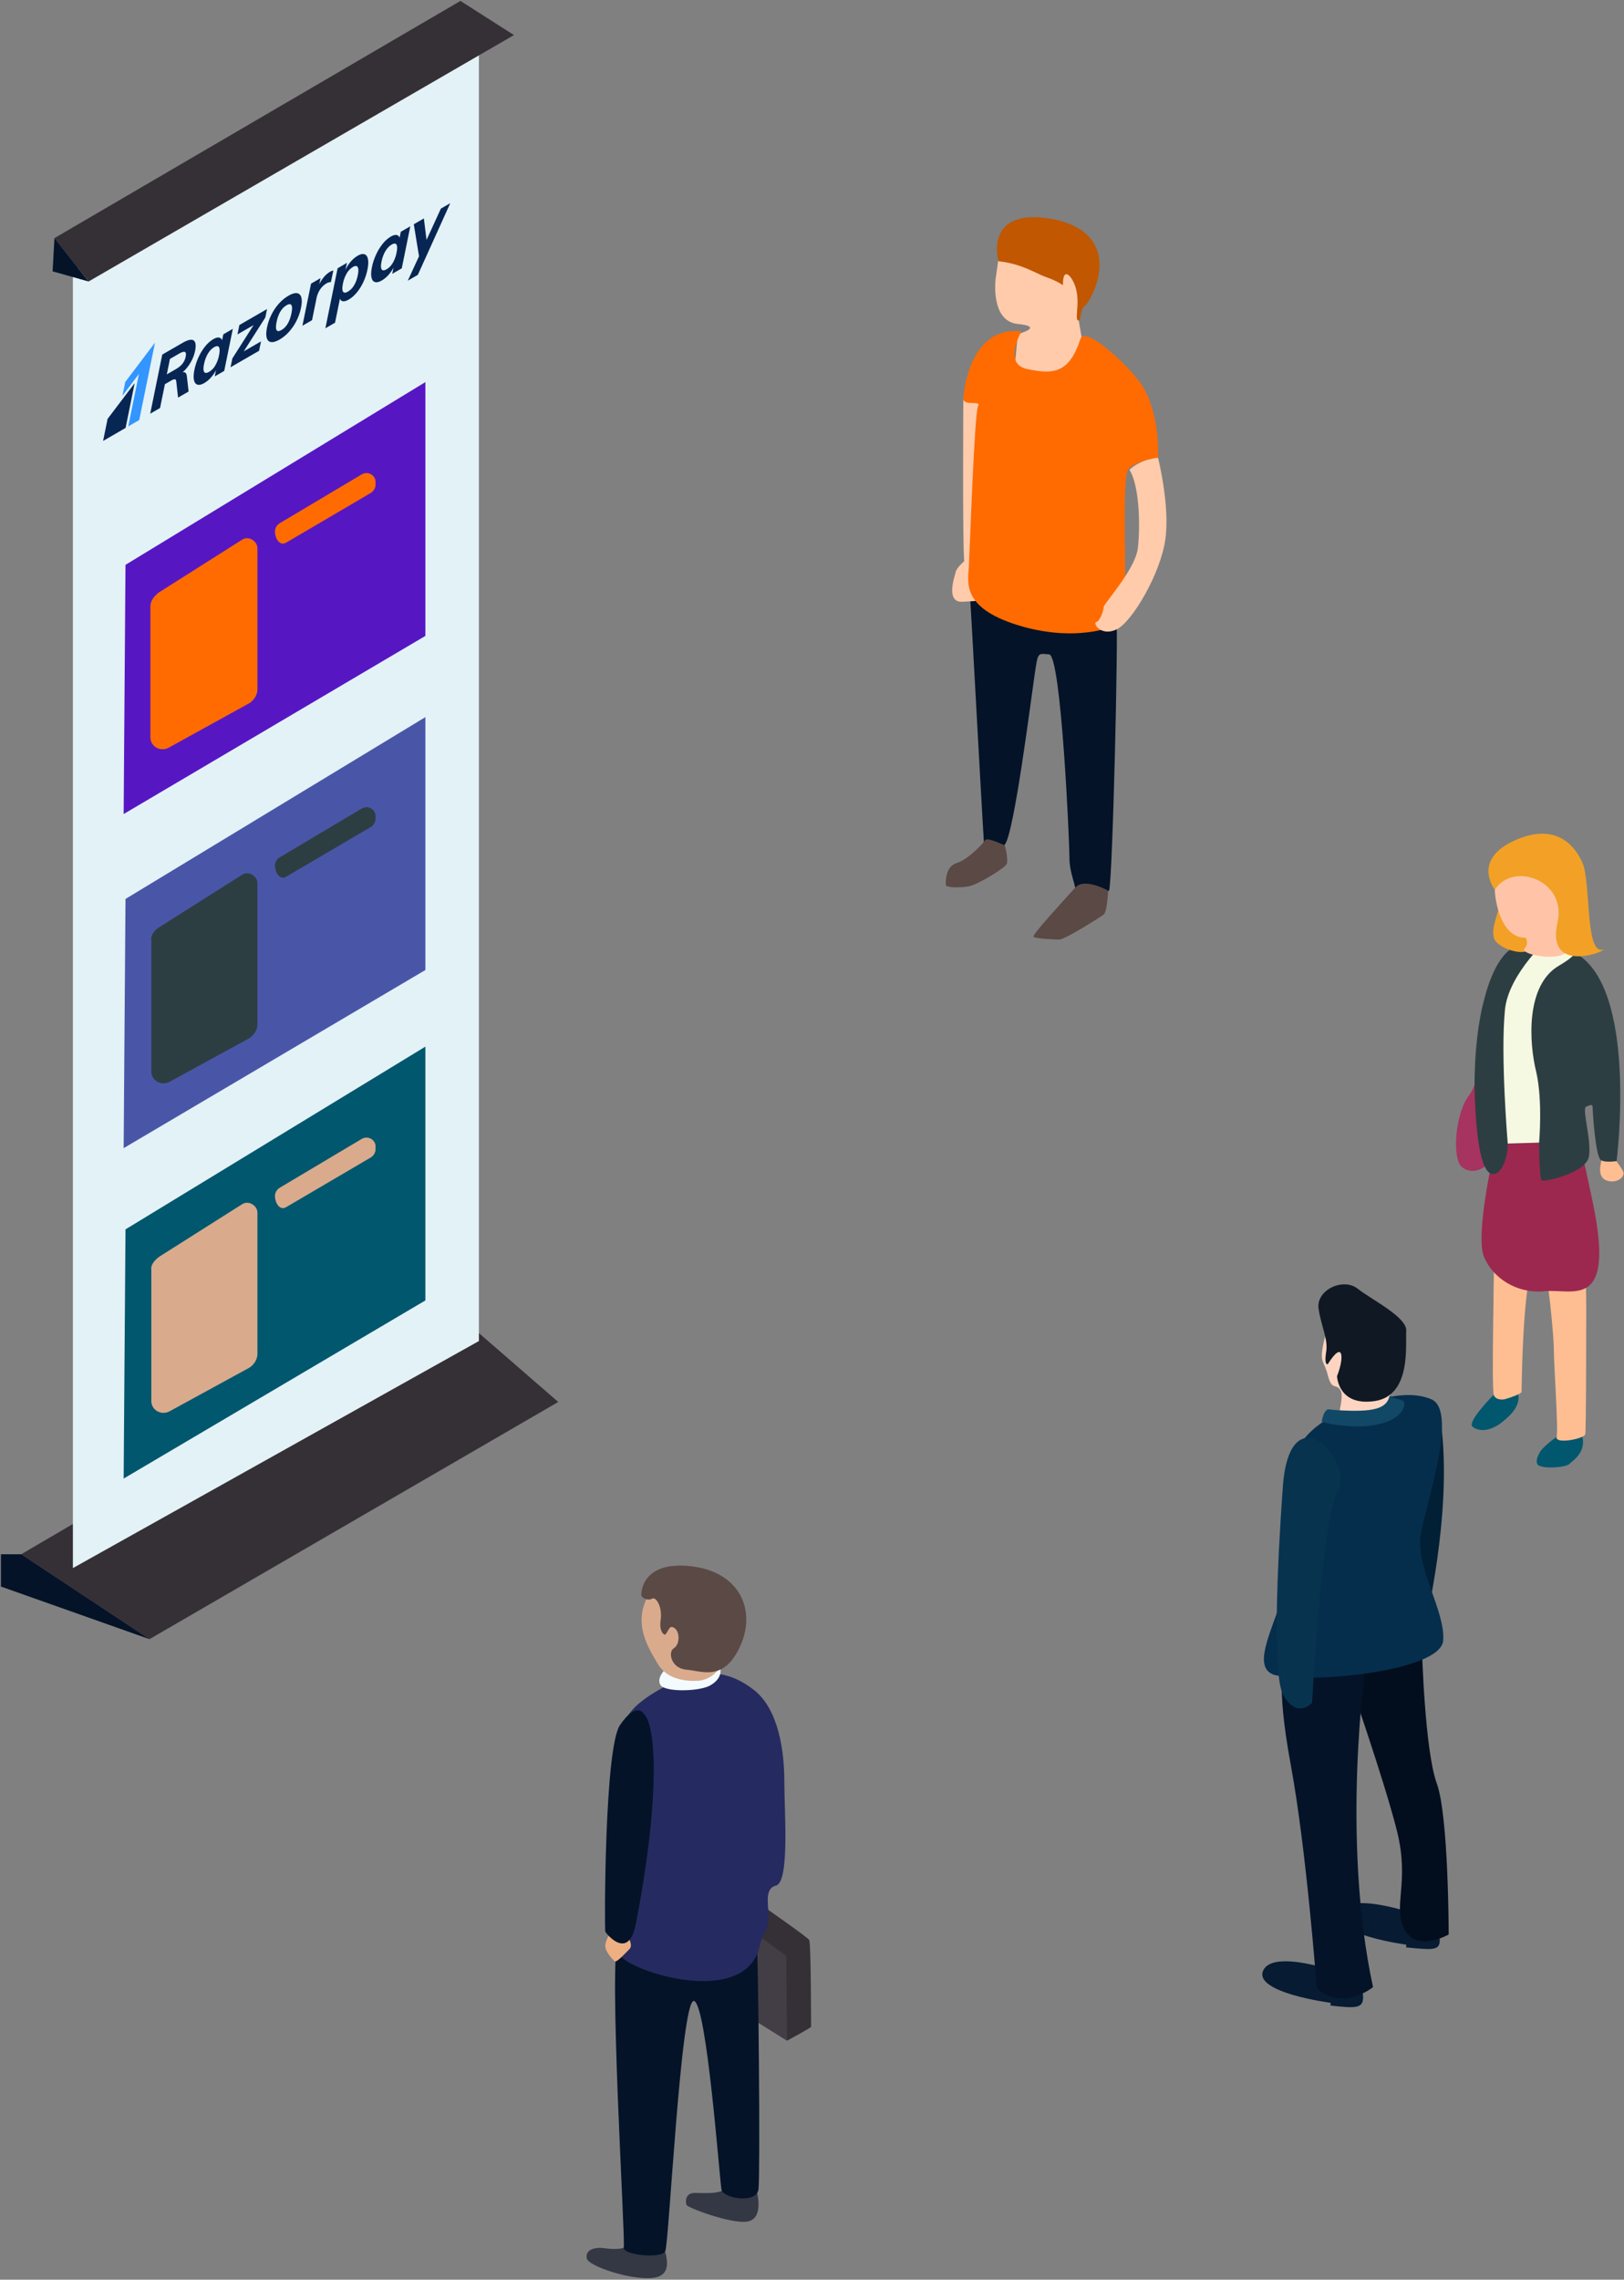
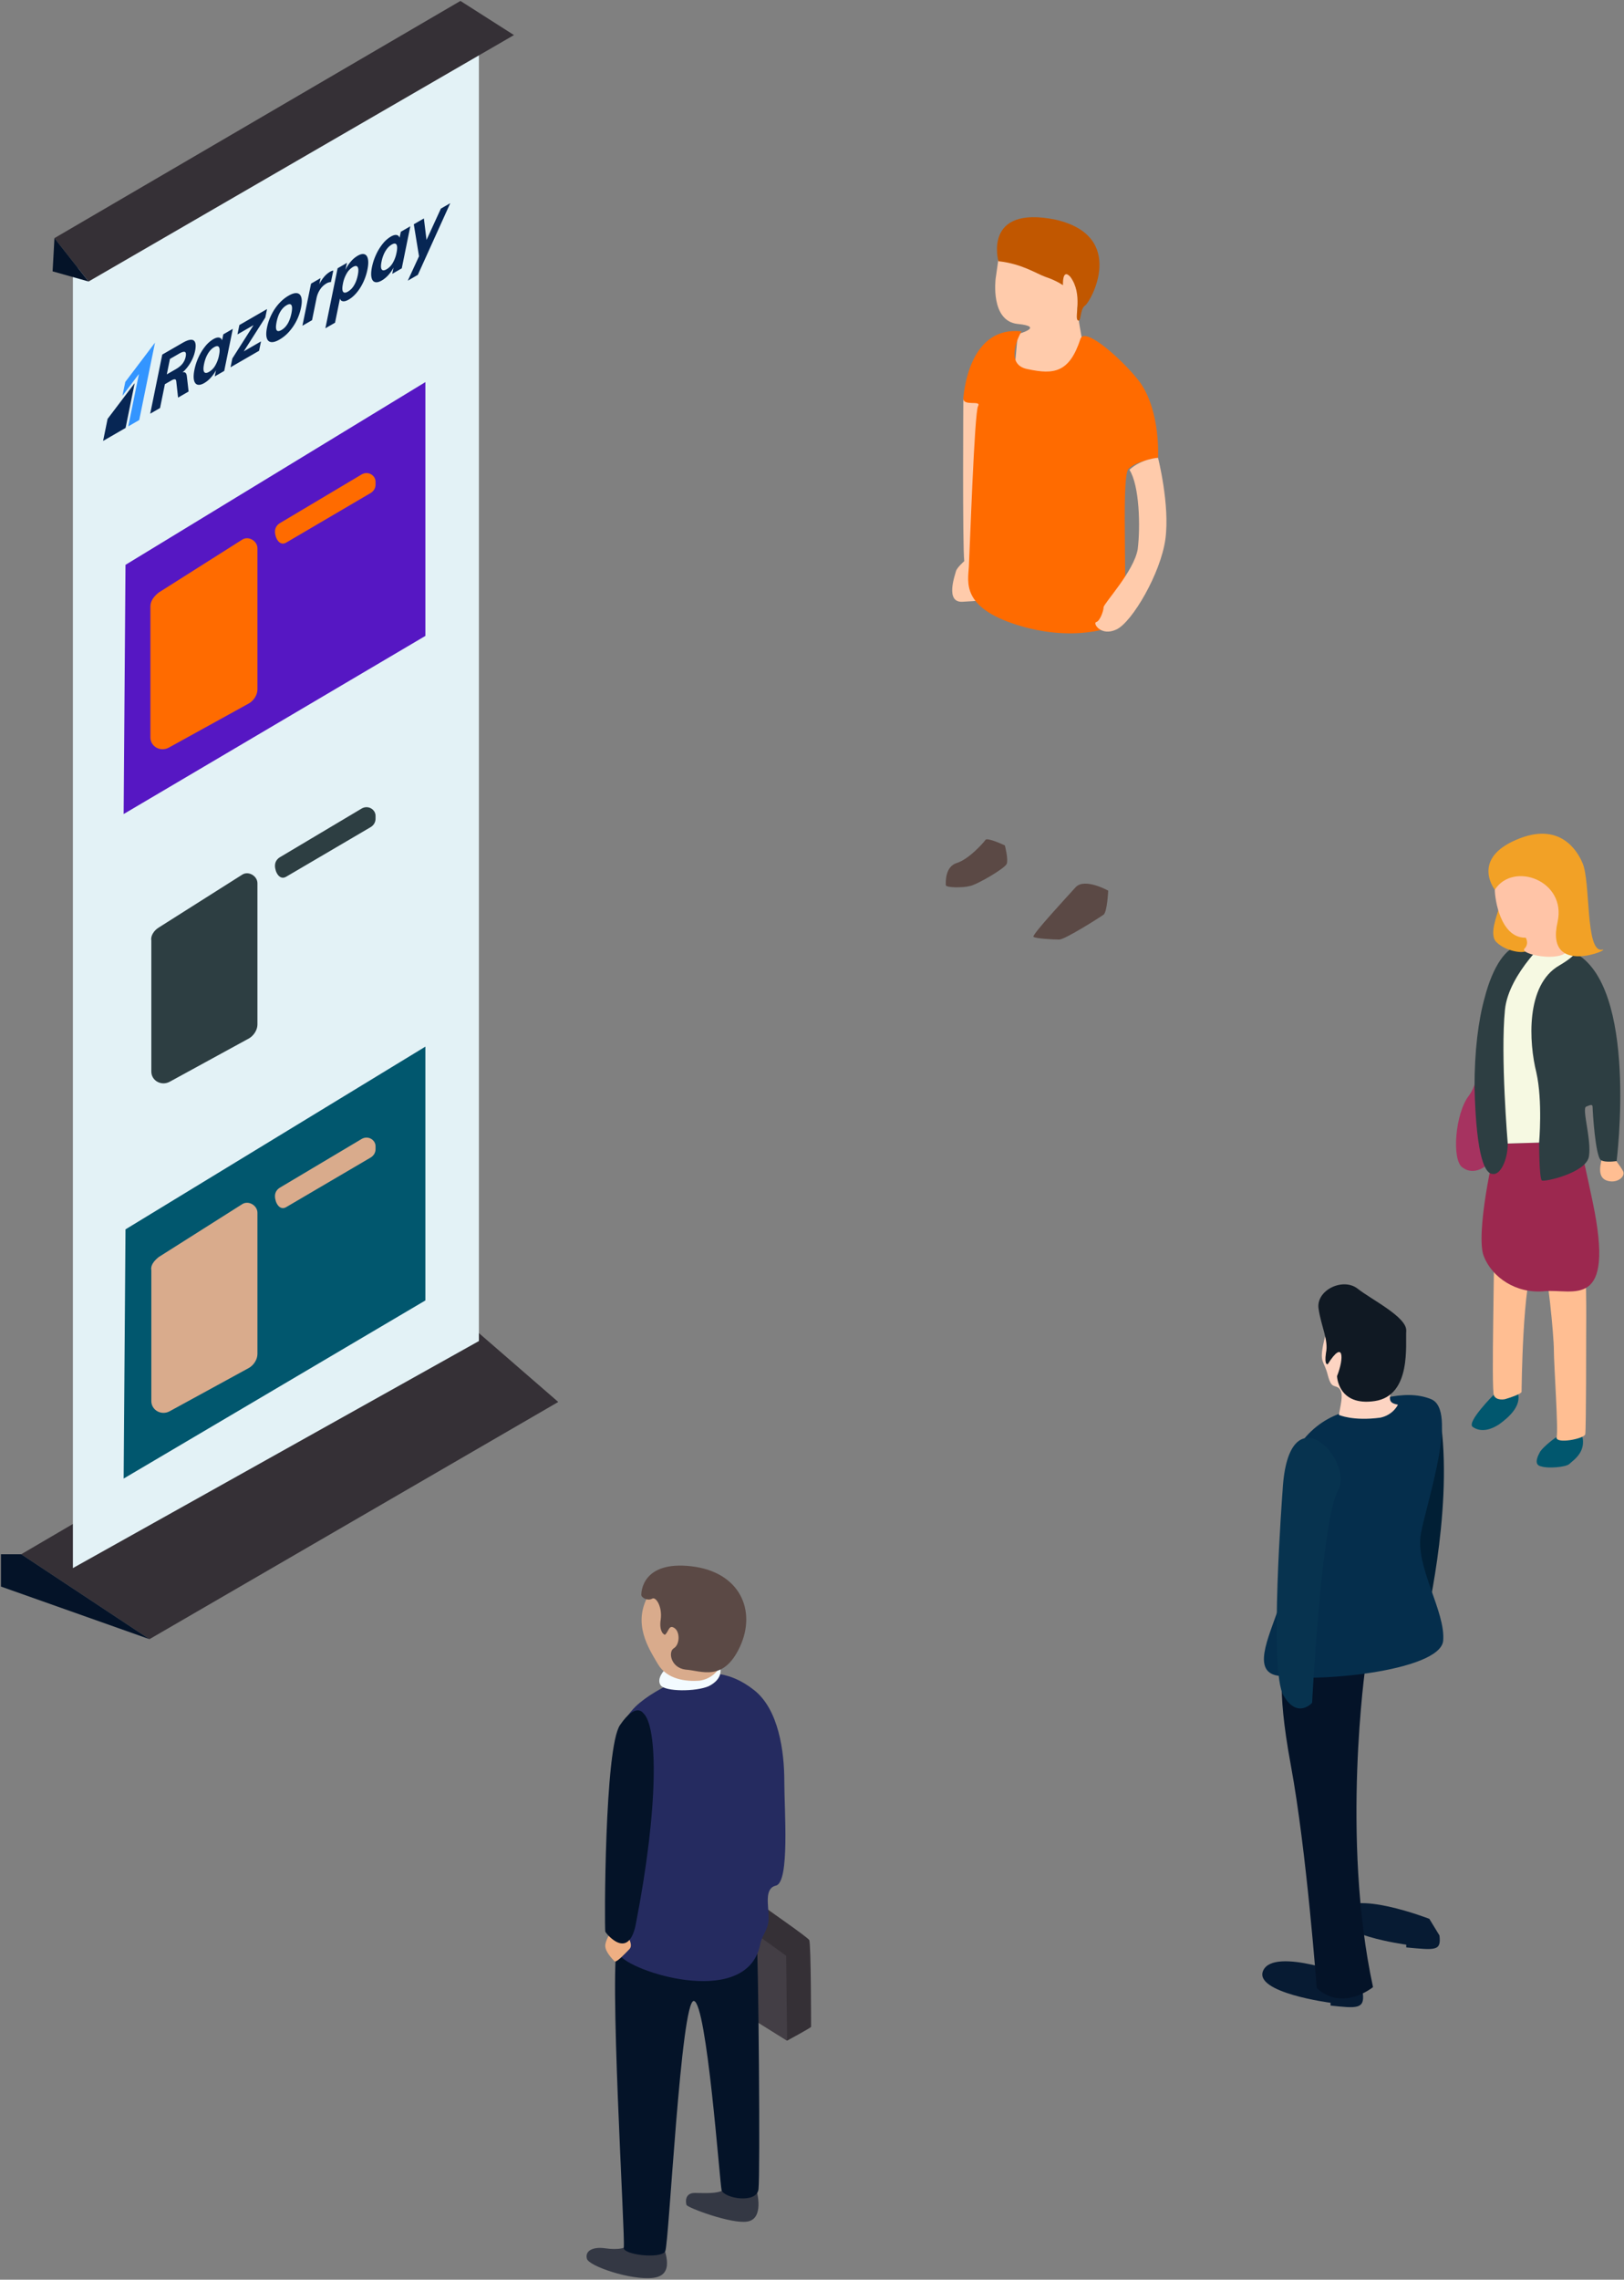
<svg xmlns="http://www.w3.org/2000/svg" width="176" height="247">
  <rect width="100%" height="100%" fill="#808080" stroke="none" />
  <g fill="none" fill-rule="evenodd">
    <g fill-rule="nonzero">
      <path fill="#01576E" d="M168.7 155.7c-.2.1-1.4 1-1.8 1.6-.6 1.1-.4 1.5.2 1.6.6.2 2.6.1 3-.3.4-.4 2.1-1.4 1.2-3.5-.9-2.1-2.6.6-2.6.6z" />
      <path fill="#FFBE92" d="M167.2 136.7c.5.7 1.2 8 1.2 9.6 0 1.6.5 8.6.3 9.4-.2.8 3 .2 3.1-.3.1-.5.1-10.3.1-11.1 0-.8.1-7.8-.4-9.4-.5-1.6-4.3 1.8-4.3 1.8z" />
      <path fill="#01576E" d="M161.9 151.1s-3 3-2.3 3.5c.7.5 1.7.5 2.9-.3 1.1-.8 2.4-2 2-3.4-.6-1.4-2.6.2-2.6.2z" />
      <path fill="#FFBE92" d="M161.9 134.7c.1 1.3-.3 15.8 0 16.5.3.6 1.2.4 1.2.4.7-.2 1.8-.6 1.8-.8 0-.1.1-12.2 1.4-14.2 1.2-2-4.4-1.9-4.4-1.9z" />
      <path fill="#9C284F" d="M162.4 123.4c-.6 1.2-2.5 10.4-1.6 12.7.9 2.3 3.5 4.1 6.6 3.8 3.1-.3 7.7 2.2 5.2-9.7-1.2-5.7-1.6-7.4-2.3-8.2-.7-.8-7.9 1.4-7.9 1.4z" />
      <path fill="#A63360" d="M161.7 111.6c-1.5 1.7-1.1 5.2-2.5 7.1-1.5 1.9-1.9 7-.7 7.8 1.2.9 2.7 0 3.3-1.1.5-1-.1-13.8-.1-13.8z" />
      <path fill="#FFBE92" d="M173.7 125.2c-.2.7-.7 2.3.4 2.7 1.1.4 2.1-.4 1.8-1-.3-.6-1.1-1.5-1.2-1.9-.1-.4-1 .2-1 .2z" />
      <path fill="#2D3E42" d="M164.6 102.5c-1.3.1-2.8 2.1-3.7 5.6-.7 2.5-1.1 5.8-1.1 9.7.2 7.9 1.2 9.4 2 9.4.8.1 1.6-1.5 1.6-3.3l3.4-.1s0 3.9.3 4.1c.2.2 4.8-.8 5.1-2.6.3-1.8-.8-5.2-.3-5.4.5-.2.7-.3.7.1s.3 5.3.9 5.7c.5.3 1.7.1 1.7.1s2.4-19-4.6-22.6c-7-3.5-6-.7-6-.7z" />
      <path fill="#F2A126" d="M162.4 98.5c-.1.6-1.1 2.8-.2 3.6.8.8 2.4 1.2 3.1 1 .7-.2 2.2-.9 2.2-1.4 0-.5-5.1-3.2-5.1-3.2z" />
      <path fill="#F6F9E2" d="M163.1 109.4c-.5 5 .3 14.5.3 14.5l3.4-.1s.4-4.5-.3-7.6c-.8-3.2-1.2-9.5 2.5-11.6 5.1-3-.9-3.2-.9-3.2s-4.6 4-5 8z" />
      <path fill="#FFC4A7" d="M162 96.4c0 1 .6 5.2 3.3 5.2 2.7 0 4.6-1.1 4.7-1.7.1-.6 1.2-6.4-2.5-6.1 0-.1-5.5-.9-5.5 2.6z" />
      <path fill="#FFC4A7" d="M165.3 101.5s.5.7-.1 1.3c-.5.6 3.9 1.5 4.7.2.7-1.3-2.5-2.8-2.5-2.8l-2.1 1.3z" />
      <path fill="#F2A126" d="M173.6 102.9c1.3-.2-6.2 3.1-4.8-3 1-4.5-4.8-6.6-6.8-3.5 0 0-2.6-3.3 2.3-5.4 4.8-2.1 6.7 1.3 7.2 2.5.9 2 .3 9.7 2.1 9.4z" />
      <g>
-         <path fill="#041328" d="M121 67.3c.2 1.2-.4 27.6-.8 29.2 0 0-3.4 1.6-3.5.8-.1-1.6-.8-2.6-.8-4.4 0-1.8-.9-21.9-2.2-22-1.3-.1-1.2-.3-1.6 2.4-.4 2.7-2.2 17-3.2 18.2-1 1.2-2.1.8-2.2.6-.1-.2-1.5-27.1-1.6-27.8-.1-.7 15.9 3 15.9 3z" />
        <path fill="#FFCBAB" d="M117.4 37.8c0-.6-.8-4.2-.6-4.6.3-.4 1.4-3.3 1.2-3.9-.3-.6-3.3-1.9-3.3-1.9l-6.5.7-.3 2.1s-.6 4.6 2.4 4.9c3 .3 0 1.1 0 1.1l-.4 4.4 3.9 1.6 3.6-4.4zm-13 5.3s-.1 15.9.1 17.7c0 0-.8.7-.9 1.1-.1.4-1.2 3.4.7 3.3 1.8-.1 2.3-.1 2.4-.6.1-.5-.2-21.9-.2-21.9l-2.1.4z" />
        <path fill="#FF6B00" d="M117.1 36.7c.5-1.4 4.9 2.6 6.5 4.8 2.2 3.2 1.9 8.1 1.9 8.1s-2.3.3-3.2 1.2c-.9.9.1 15.8-.7 16.5-.8.8-5.4 2.3-11.4.4s-5.3-4.6-5.2-6.3c.1-1.7.6-16.8 1-17.4.4-.7-1.7.1-1.6-.9.1-1 .8-7.8 6.3-7.2 0 0-2.1 3.6.7 4.1 2.8.6 4.5.4 5.7-3.3z" />
        <path fill="#FFCBAB" d="M125.5 49.6s1.3 5.1.8 8.8c-.5 3.7-3.6 9-5.3 9.8-1.7.8-2.6-.7-2.2-.8.4-.1.8-1.2.8-1.6 0-.4 3.3-3.9 3.7-6.3.3-2.4.2-6.9-.9-8.6 1.3-1.2 3.1-1.3 3.1-1.3z" />
        <path fill="#5B4945" d="M120.1 96.5s-.1 2.3-.5 2.6c-.4.3-4.2 2.7-4.8 2.7-.6 0-2.6-.1-2.8-.3-.2-.2 3.7-4.4 4.6-5.4 1-1 3.5.4 3.5.4zm-11.2-4.9s.4 1.5.2 2-3.3 2.3-4 2.4c-.7.2-2.6.2-2.6-.1 0-.3-.1-2 1.2-2.4 1.3-.4 2.9-2.2 3.1-2.5.2-.3 2.1.6 2.1.6z" />
        <path fill="#C15700" d="M108.2 28.3c2.6.3 4 1.3 5.1 1.7 1.2.4 1.9.9 1.9.9s-.1-1.9.8-.9c1.4 1.9.4 4.4.8 4.7.4.3.2-1.2.8-1.6.6-.4 4.6-7.5-3.2-9.3-7.9-1.6-6.2 4.5-6.2 4.5z" />
      </g>
      <g>
        <path fill="#353036" d="M83.1 206.8c.5.4 4.3 3 4.6 3.4.2.4.2 9.3.2 9.4 0 .1-2.6 1.5-2.6 1.5l-4-2.5 1-11.5.8-.3z" />
        <path fill="#343844" d="M81.9 237c.2.6.9 3.4-.9 3.7-1.7.3-6.5-1.5-6.6-1.8-.1-.3-.2-1.3.9-1.3 1.2 0 3.2.2 3.5-.8.4-1.1 3.1.2 3.1.2zm-10 6.3c.1.6 1.3 3.2-1.1 3.5-2.4.3-7.1-1.3-7.2-2.1-.2-.8.6-1.3 2-1.1 1.4.2 2.5 0 2.6-.6.1-.5 3.7.3 3.7.3z" />
        <path fill="#433E45" d="M85.3 221.1l-.1-9.2-3.2-2.3-.7 9z" />
        <path fill="#041328" d="M82 209.6c.2 2.9.4 26 .2 27.6-.2 1.6-3.7 1-4 .1-.2-.9-1.6-20.3-3-20.5-1.4-.2-2.7 26.2-3.1 27.1-.4.9-4.7.4-4.5-.4.2-.8-1.7-31.1-.6-33.4 1.1-2.3 15-.5 15-.5z" />
        <path fill="#252B60" d="M82.4 210.6c.2-1 .9-1.5.9-2.8 0-1.4-.5-3.2.8-3.5 1.5-.4.9-8.1.9-11.3 0-3.2-.6-7.8-3.3-9.9-2.7-2.1-4.7-1.8-6.4-1.8 0 0-4.8 1.7-6.8 4s-2.5 6.4-2.2 8c0 0-.5 17.1 1 18.7 1.8 1.9 13.8 5.5 15.1-1.4z" />
        <path fill="#F3FBFF" d="M78 180.6c.2.4.2 1.4-1.2 2.1-1.4.6-4.7.6-5.2-.1s.4-1.7.6-1.8c.2-.2 5.8-.2 5.8-.2z" />
        <path fill="#D9AB8C" d="M78 180.6c-.1.3-.8 1.3-2.2 1.5-1.4.1-3.5-.1-4.5-1.8s-2.8-4.4-1-7.5c1.8-3.1 7.7 7.8 7.7 7.8z" />
        <path fill="#5B4945" d="M72.1 177.1c.4-.4.4-1.1 1-.7.6.4.6 1.8-.1 2.2-.6.4-.3 2.1 1.3 2.3 1.7.1 4.1 1.4 5.9-2.5 1.8-3.9 0-8.1-5.3-8.7-5.3-.6-5.4 2.8-5.4 3.1 0 .3.7.7 1.2.4.4-.2 1.1.9.9 2.3-.2 1.3.4 1.7.5 1.6z" />
        <path fill="#EEAF83" d="M68.1 209.8c.1.4.5 1 .1 1.4-.4.4-1.4 1.5-1.6 1.3-.2-.2-1.1-1.1-1-1.8.1-.7.7-1.5.9-1.8.1-.3 1.6.9 1.6.9z" />
        <path fill="#041328" d="M69.7 185.6c1.6 1.4 1.7 10.1-.8 22.9-.8 4-3.2 1-3.3.8-.1-.3-.1-20 1.6-22.4 1.7-2.5 2.5-1.3 2.5-1.3z" />
      </g>
      <g>
        <path fill="#071B33" d="M147.7 216c.2 1.7-.7 1.6-3.5 1.3v-.3s-8.4-1.1-7.3-3.5c1.2-2.6 9.7.7 9.7.7l1.1 1.8zm8.3-6.3c.2 1.7-.4 1.6-3.6 1.3v-.3s-8.3-1.1-7.2-3.5c1.2-2.6 9.7.7 9.7.7l1.1 1.8z" />
-         <path fill="#020E1D" d="M154.1 178.6s.3 11 1.6 14.6c1.3 3.5 1.3 16.4 1.3 16.4s-3.5 2-4.8-.6c-1.3-2.5.6-5-.8-10.6s-5.5-17.3-5.5-17.3l8.2-2.5z" />
        <path fill="#011F35" d="M156.2 154.5c1.2 9.6-1.8 21.8-1.8 21.8l-5.5-3.3 7.3-18.5z" />
        <path fill="#041328" d="M148 180.4s-2.7 18.7.8 34.9c0 0-3.3 2.7-6.1.1 0 0-1.1-14.9-2.8-24.1-1.7-9.2-.7-10.9-.7-10.9h8.8z" />
        <path fill="#052E4C" d="M138.2 181.5c4 .9 17.8-.4 18.2-3.7.3-3.2-3.1-8.1-2.4-11.7.7-3.6 4-13.3 1.1-14.5-2.9-1.2-6.8.2-10.5 1.8-3.8 1.7-5.9 5.8-5.5 10.1.4 4.3.5 6.8-.3 10-1 3.3-3.2 7.3-.6 8z" />
        <path fill="#07334F" d="M139 161.5c.6-11 7.8-3.3 6 0-1.8 3.3-2.8 23-2.8 23s-1.6 1.8-3.1-.8c-1.6-2.6-.1-22.2-.1-22.2z" />
        <path fill="#FDD4C2" d="M145.1 153.3c.3-1.6.5-2.4 0-2.9-.5-.4-.8.1-1.2-1.4-.4-1.6-.9-1.3-.5-3.3.4-2 .8-2.4 1-2.4.2 0 3.8.7 3.8.7s3.2 4.8 2.7 6.3-.3 1.7.6 1.9c0 0-.5 1.1-1.9 1.4-3 .4-4.5-.3-4.5-.3z" />
        <path fill="#101923" d="M143.9 147.8c1.7-2.7 1.8-.7 1 1.3 0 0 .1 3.3 4.1 2.7 4-.6 3.3-6.2 3.4-7.6.1-1.5-3.8-3.4-5.3-4.6-1.6-1.2-4.5.2-4.2 2.2.3 2 1.1 3.4.8 4.8-.2 1.4.2 1.2.2 1.2z" />
-         <path fill="#104866" d="M143.9 152.7c.4 0 .8.1 1.2.1 3.6.2 5.2-.1 5.5-1.6.6.5 1.6.3 1.6.9-.1 1.6-2.6 2.7-6.3 2.4-1.1-.1-1.9-.2-2.7-.5.1.1.1-1 .7-1.3z" />
      </g>
      <g>
        <path fill="#353036" d="M16.2 177.6l-13.9-9.2 46.1-27 12.1 10.5z" />
        <path fill="#041328" d="M16.2 177.6l-13.9-9.2H.1v3.5z" />
      </g>
      <path fill="#E3F2F6" d="M7.9 29.3v140.6l44-24.6V4.4z" />
      <path fill="#353036" d="M9.6 30.5L55.7 3.8 49.9.1l-44 25.7z" />
      <path fill="#041328" d="M5.9 25.8l-.2 3.6 3.9 1.1z" />
      <g>
        <path fill="#5617C3" d="M13.6 61.2l32.5-19.8v27.5L13.4 88.2z" />
        <path fill="#FF6B00" d="M17.2 64.2l9-5.7c.7-.5 1.7.1 1.7.9v15.3c0 .6-.4 1.2-.9 1.5L18.3 81c-.9.5-2-.1-2-1.1V65.7c0-.6.4-1.1.9-1.5zm13.1-7.5l8.9-5.3c.7-.4 1.5.1 1.5.8v.3c0 .4-.2.7-.5.9L31 58.8c-.7.4-1.2-.5-1.2-1.2 0-.4.2-.7.5-.9z" />
      </g>
      <g>
-         <path fill="#4956A8" d="M13.6 97.4l32.5-19.7v27.4l-32.7 19.3z" />
        <path fill="#2D3E42" d="M17.2 100.5l9-5.7c.7-.5 1.7.1 1.7.9V111c0 .6-.4 1.2-.9 1.5l-8.6 4.7c-.9.5-2-.1-2-1.1v-14.2c-.1-.5.3-1.1.8-1.4zm13.1-7.6l8.9-5.3c.7-.4 1.5.1 1.5.8v.3c0 .4-.2.7-.5.9L31 95c-.7.4-1.2-.5-1.2-1.2 0-.4.2-.7.5-.9z" />
      </g>
      <g>
        <path fill="#01576E" d="M13.6 133.2l32.5-19.8v27.5l-32.7 19.3z" />
        <path fill="#D9AB8C" d="M17.2 136.2l9-5.7c.7-.5 1.7.1 1.7.9v15.3c0 .6-.4 1.2-.9 1.5l-8.6 4.7c-.9.5-2-.1-2-1.1v-14.2c-.1-.5.3-1 .8-1.4zm13.1-7.5l8.9-5.3c.7-.4 1.5.1 1.5.8v.3c0 .4-.2.7-.5.9l-9.2 5.4c-.7.4-1.2-.5-1.2-1.2 0-.4.2-.7.5-.9z" />
      </g>
    </g>
    <path fill="#072654" d="M19.78 37.152l-2.195 1.267-1.306 6.404 1.067-.616.525-2.58.7-.404c.157-.09.28-.133.371-.128.091.005.143.08.16.218l.196 1.767 1.142-.66-.189-1.644c-.04-.369-.196-.509-.471-.42.349-.316.643-.68.878-1.086.234-.405.396-.82.482-1.246.124-.606.07-.984-.159-1.14-.229-.152-.63-.062-1.201.268m-1.704 3.412l.342-1.674.983-.568c.308-.179.52-.242.637-.19.114.053.143.223.085.512a1.8 1.8 0 0 1-.344.758c-.171.218-.41.415-.72.594l-.983.568M23.115 36.75a3.24 3.24 0 0 0-.865.764 5.485 5.485 0 0 0-.722 1.167 6.078 6.078 0 0 0-.452 1.365c-.097.468-.114.842-.056 1.123.06.28.186.45.38.505.194.06.444-.001.747-.176a2.9 2.9 0 0 0 .699-.579c.22-.242.408-.512.562-.81l-.137.676 1.03-.596.93-4.559-1.031.596-.133.647c-.06-.173-.17-.271-.336-.298-.167-.025-.372.034-.616.175m-.451 3.537c-.264.152-.443.157-.538.013-.095-.145-.1-.427-.012-.854.087-.426.225-.8.417-1.123.192-.322.418-.558.677-.707.257-.148.432-.149.524.002.091.15.094.442.006.873a3.49 3.49 0 0 1-.41 1.11 1.884 1.884 0 0 1-.664.686M25.942 35.218l-.208 1.016 1.745-1.007-2.301 3.615-.194.952 3.094-1.787.208-1.016-1.87 1.08 2.336-3.666.187-.918zM31.27 32.038c-.373.215-.718.499-1.037.852-.32.354-.59.753-.812 1.2a5.518 5.518 0 0 0-.482 1.388c-.099.48-.108.858-.032 1.13.077.274.235.425.476.454.24.032.547-.061.92-.277a4.2 4.2 0 0 0 1.028-.848 5.568 5.568 0 0 0 1.29-2.586c.099-.48.109-.856.033-1.128-.078-.274-.235-.425-.473-.459-.238-.03-.541.06-.91.274m-.757 3.713c-.54.313-.718.02-.536-.873.09-.442.228-.818.41-1.121.186-.306.409-.533.673-.686.258-.15.432-.15.523-.004.09.145.09.44 0 .884-.093.449-.23.826-.41 1.126-.182.3-.401.525-.66.674m11.838-10.115a3.24 3.24 0 0 0-.864.764 5.48 5.48 0 0 0-.722 1.167 6.163 6.163 0 0 0-.454 1.366c-.095.468-.112.84-.054 1.122.06.28.185.45.38.505.193.06.443 0 .746-.176.245-.141.479-.334.7-.578.22-.243.407-.513.562-.81l-.138.675 1.032-.596.928-4.559-1.03.596-.133.647c-.06-.173-.17-.27-.337-.298-.166-.025-.371.034-.616.175m-.45 3.537c-.265.153-.443.157-.539.013-.095-.144-.1-.427-.011-.854.086-.426.225-.8.417-1.122.192-.323.418-.558.675-.707.258-.15.434-.15.525 0 .092.151.094.444.006.875a3.5 3.5 0 0 1-.41 1.11 1.895 1.895 0 0 1-.664.685m-6.135.274a2.596 2.596 0 0 0-.681.597 3.552 3.552 0 0 0-.48.76l.135-.67-.3.175-.73.423-.937 4.563 1.046-.604.484-2.382c.07-.349.199-.66.385-.941a2.05 2.05 0 0 1 .692-.659.925.925 0 0 1 .482-.143l.259-1.244c-.09-.002-.207.04-.355.125m2.993-1.735a2.944 2.944 0 0 0-.75.639c-.237.274-.43.572-.577.895l.004-.028.173-.741-.202.116v.002l-.819.473-.257 1.26-.009.044-1.059 5.198 1.046-.604.534-2.616c.053.174.163.272.33.291.167.022.374-.04.619-.182.303-.175.593-.427.868-.756.274-.327.513-.707.715-1.138.2-.43.35-.88.444-1.348.096-.468.116-.847.058-1.136-.056-.29-.182-.468-.377-.532-.194-.065-.441-.01-.74.163m-1.055 3.885c-.258.15-.435.15-.53.005-.094-.148-.098-.435-.01-.868a3.51 3.51 0 0 1 .415-1.117 1.9 1.9 0 0 1 .668-.69c.255-.147.427-.142.518.017.094.158.096.45.008.877-.086.426-.22.79-.406 1.095a1.885 1.885 0 0 1-.663.681m11.093-9.582l-.634.366-.057.033-.328.19-.167.365-.04.088-.02.041-1.328 2.9-.286-2.33-1.093.63.565 3.469-1.218 2.645.034-.02.626-.362.43-.248.295-.65.025-.056.344-.762.01-.02 1.542-3.408 1.298-2.868.002-.003" />
    <path fill="#3395FF" d="M16.798 37.125l-3.22 4.256-.308 1.499 1.787-2.362-1.158 5.68 1.19-.688z" />
    <path fill="#072654" d="M11.66 45.386l-.487 2.387 2.437-1.408.985-4.853z" />
  </g>
</svg>